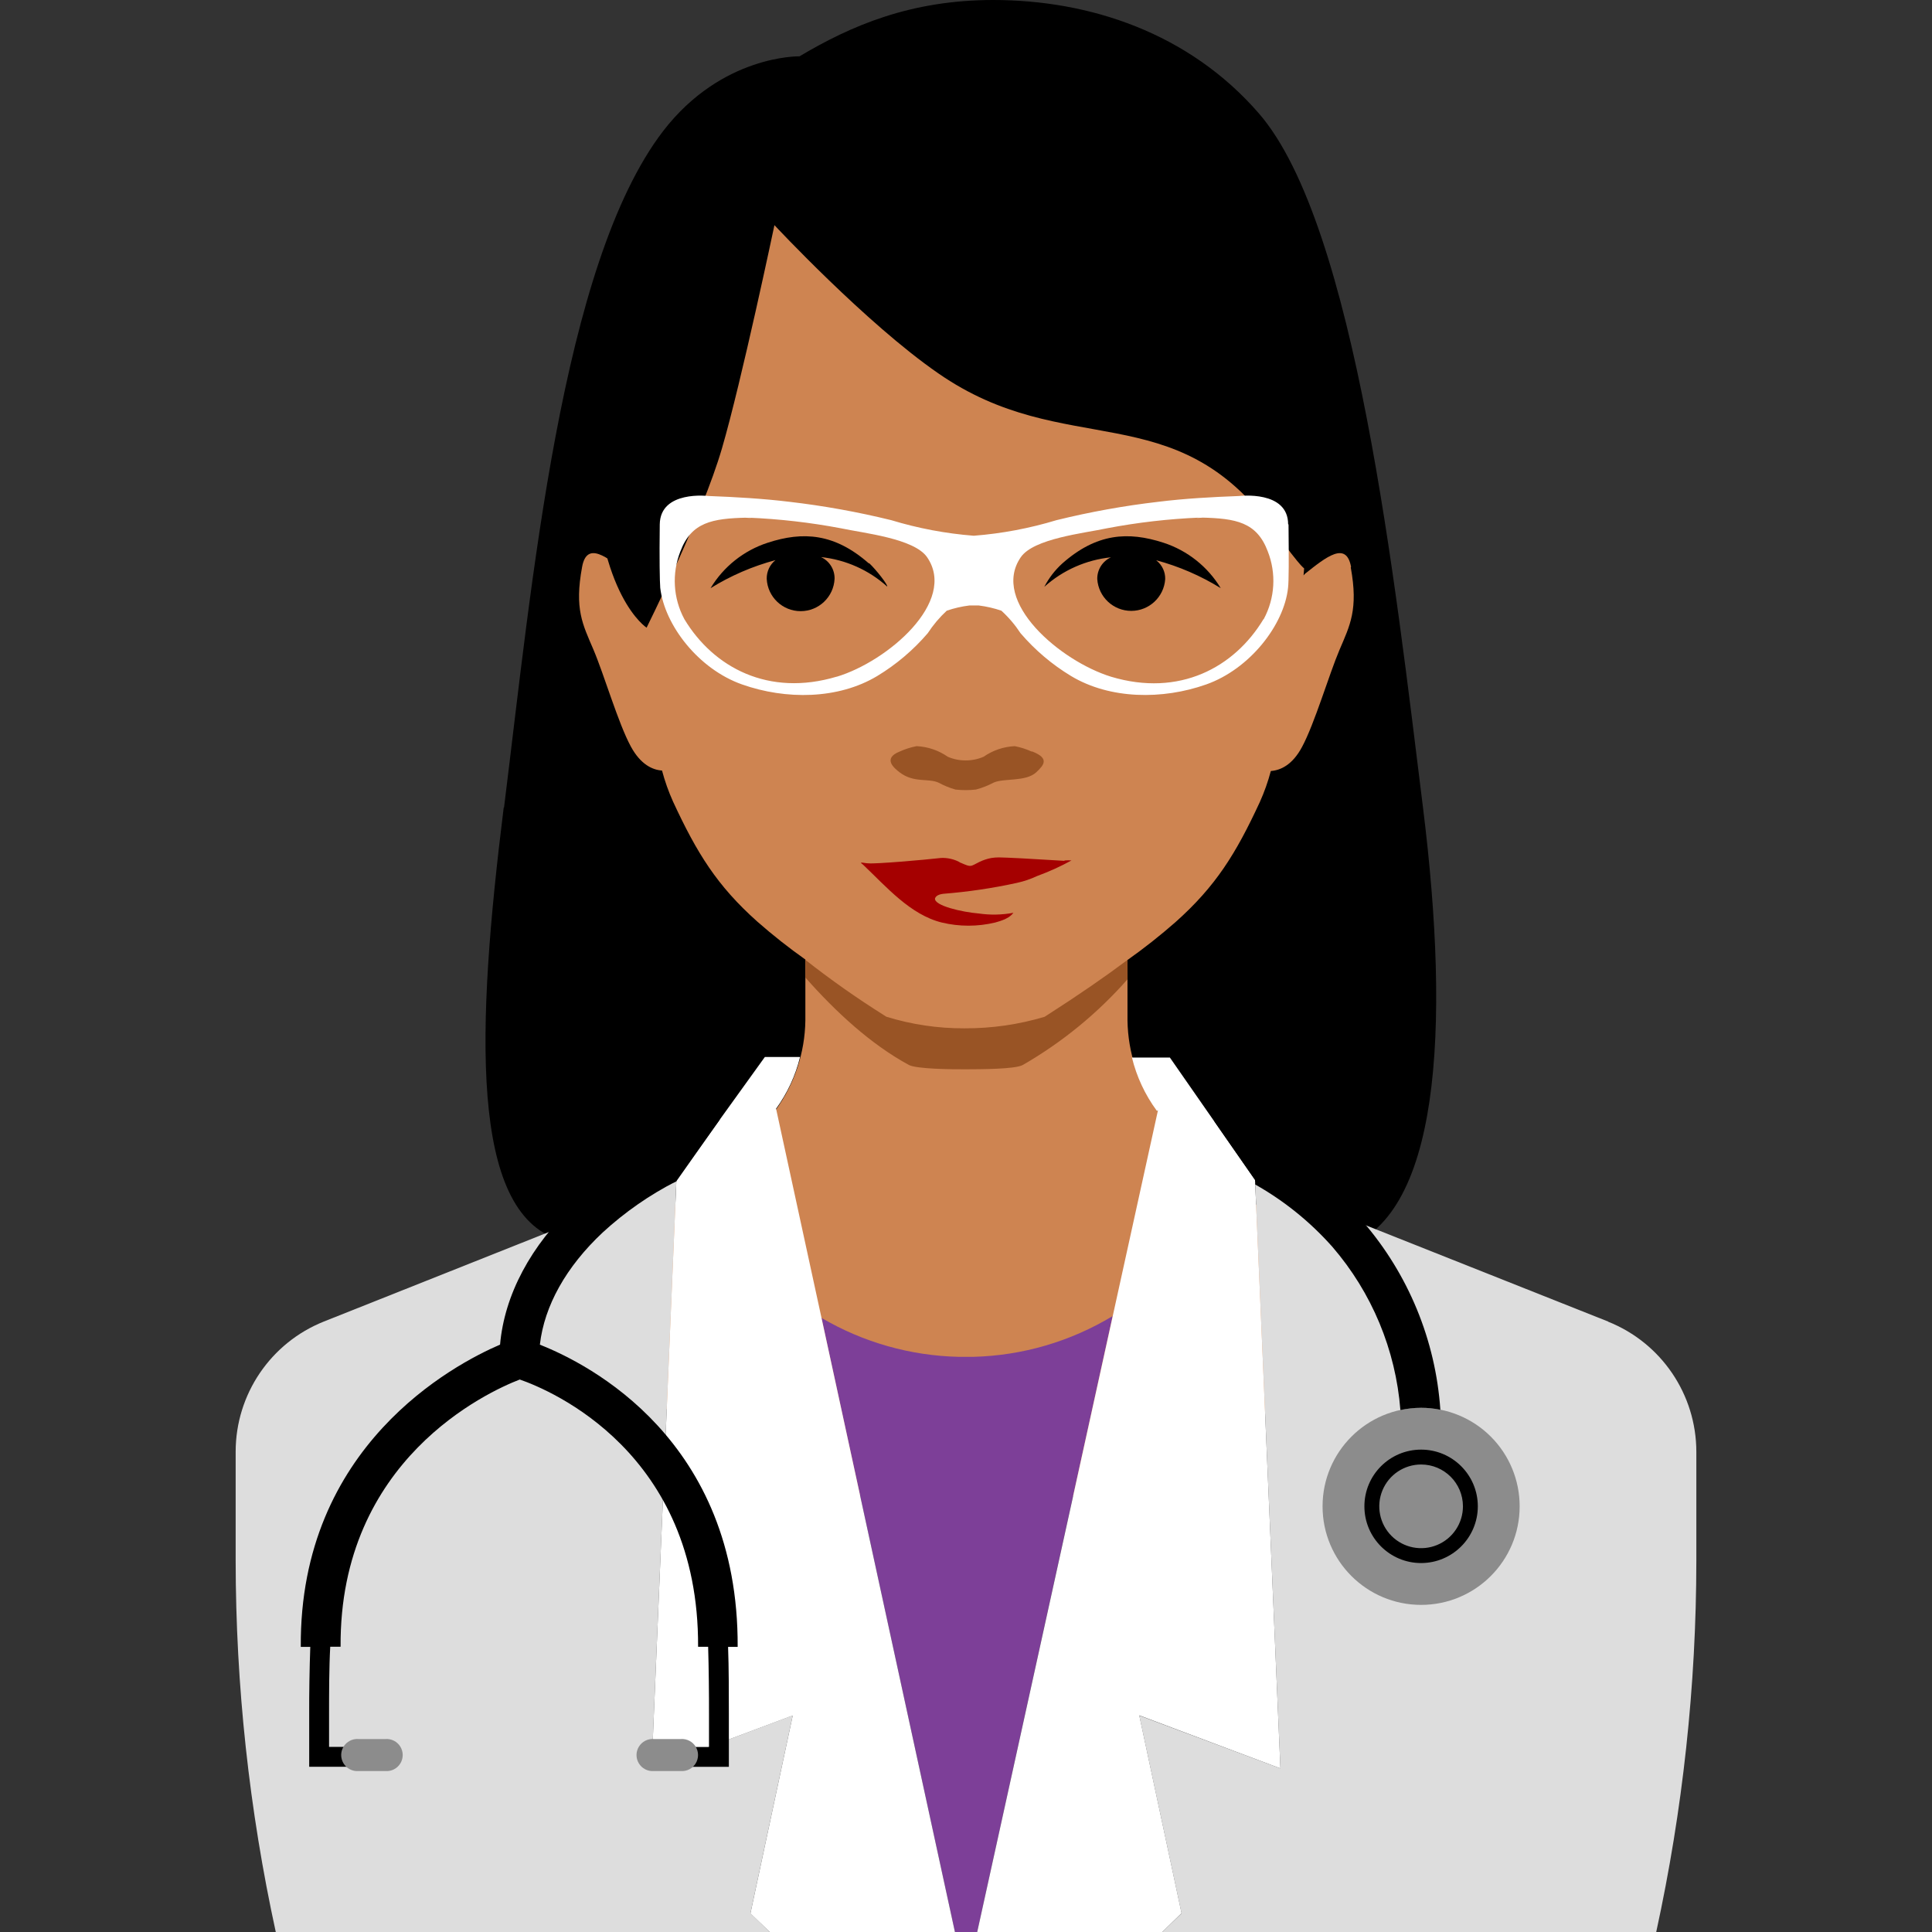
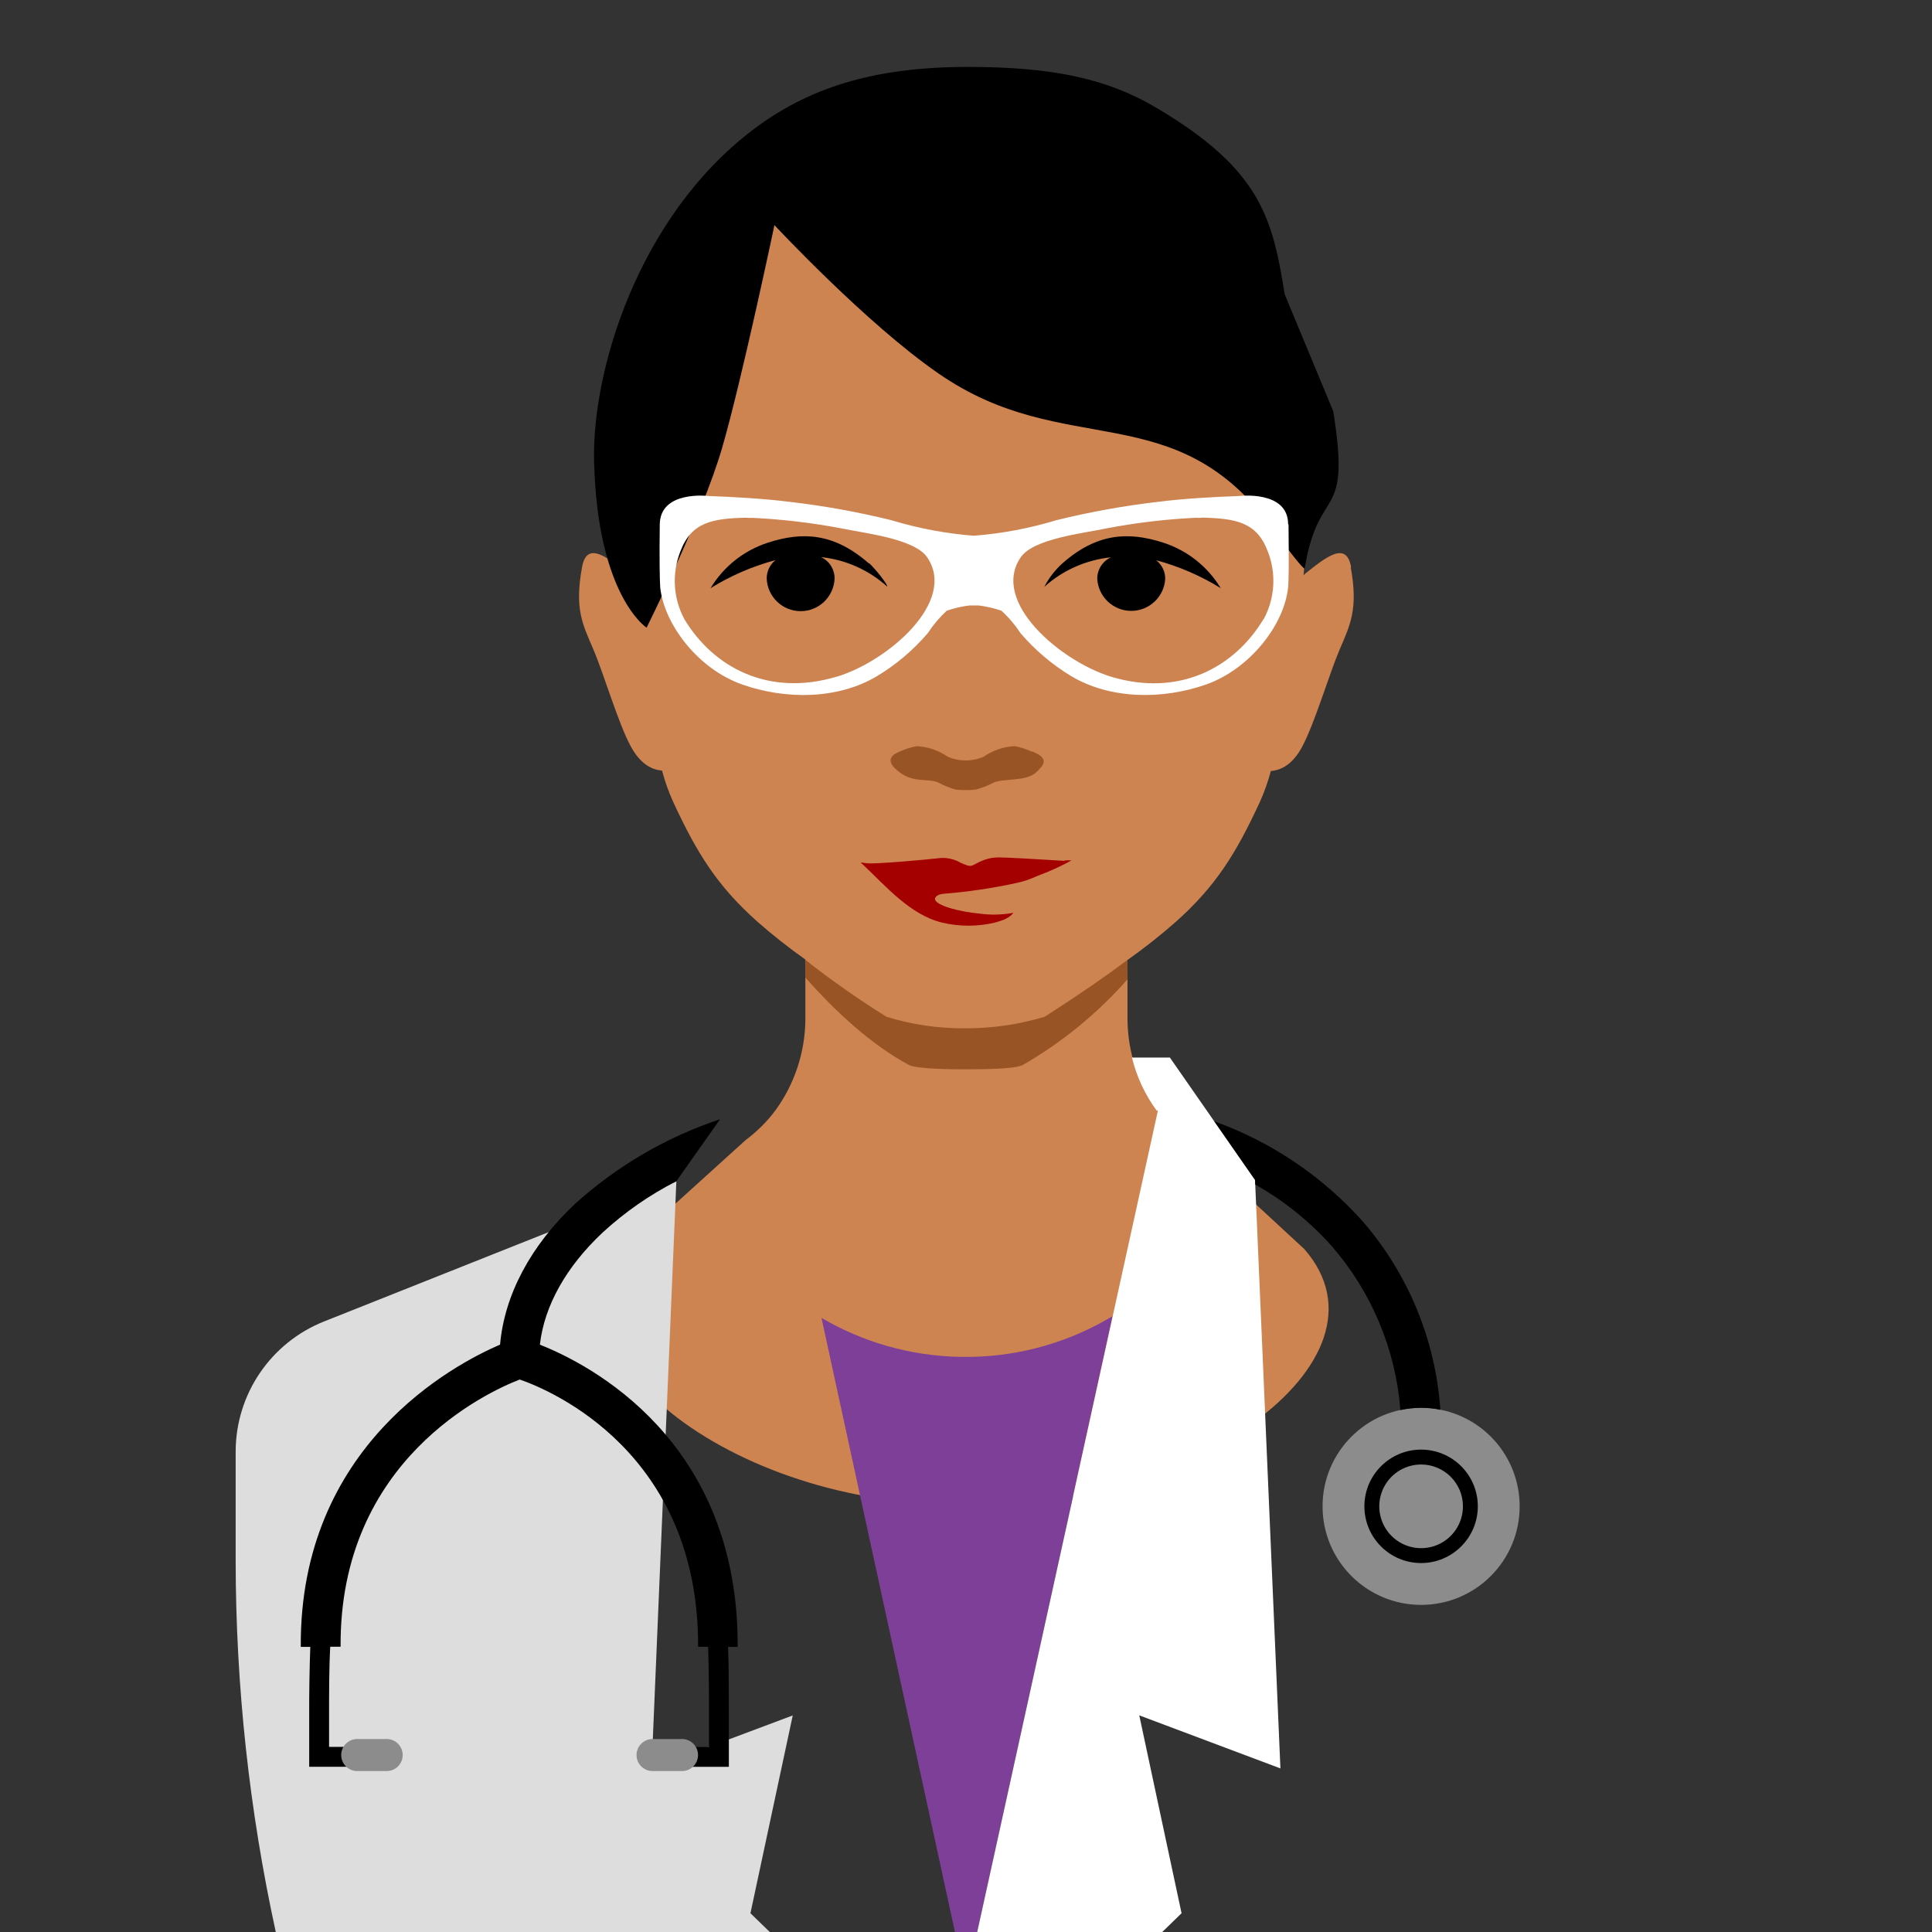
<svg xmlns="http://www.w3.org/2000/svg" width="248px" height="248px" viewBox="0 0 248 248" version="1.1">
  <rect x="0" y="0" width="248" height="248" fill="#333333" stroke="none" />
  <title>Pictograms/On F5/people/Doctor3</title>
  <desc>Pictogram people doctor</desc>
  <g id="Pictograms/On-F5/people/Doctor3" stroke="none" stroke-width="1" fill="none" fill-rule="evenodd">
    <g id="Doctor3_rgb" transform="translate(30, 0)" fill-rule="nonzero">
-       <path d="M34.7,103.65 C38.26,75.11 42,33.91 55.14,16.8 C62.7,7 72.63,7.23 72.63,7.23 C79.18,3.33 86.84,0 97.49,0 C109.83,0 122.6,4.19 131.59,14.55 C144.04,28.89 149.11,75.11 152.66,103.65 C156.21,132.19 154.86,156.65 142.14,160.29 C120.23,166.51 94.14,165.54 94.14,165.54 C94.14,165.54 63.51,165.97 41.79,159.15 C30.29,155.55 31.11,132.15 34.66,103.65" id="Path" fill="#000000" />
      <path d="M143.43,72.78 C142.82,69.41 140.24,71.49 137.53,73.64 L137.33,73.86 C137.39,73.23 137.44,72.59 137.49,71.97 C137.9,66.54 137.49,61.48 137.49,57.73 L137.49,57.4 C137.499,55.929 137.412,54.459 137.23,53 C133.52,28.07 128,10.64 95.26,9.46 L92.85,9.46 C60.13,10.64 54.59,28.07 50.91,53 C50.737,54.46 50.654,55.93 50.66,57.4 L50.66,57.73 C50.66,61.48 50.2,66.54 50.66,71.97 C50.66,72.59 50.76,73.23 50.82,73.86 L50.62,73.64 C47.91,71.49 45.33,69.41 44.72,72.78 C43.72,78.19 44.79,80.13 46.17,83.37 C47.55,86.61 49.36,92.85 50.98,95.83 C52.24,98.15 53.77,98.83 54.98,98.91 C55.343,100.28 55.818,101.618 56.4,102.91 C59.46,109.51 62.03,113.68 67.21,118.3 C69.179,120.031 71.239,121.657 73.38,123.17 L73.38,131 C73.32,135.135 71.986,139.151 69.56,142.5 C68.481,143.954 67.194,145.241 65.74,146.32 L56.41,154.77 C55.15,156.2 53.79,157.65 52.24,159.12 C36.8,173.74 66.33,194.33 94.42,192.94 C121.74,194.29 150.13,174.85 137.42,160.33 L121.04,145.19 C120.74,144.92 120.42,144.65 120.14,144.36 L119.66,143.92 L119.71,143.86 C119.293,143.428 118.899,142.974 118.53,142.5 C116.12,139.144 114.794,135.131 114.73,131 L114.73,123.23 C116.869,121.714 118.929,120.089 120.9,118.36 C126.08,113.74 128.65,109.57 131.71,102.97 C131.71,102.97 131.71,102.97 131.71,102.97 C132.292,101.678 132.767,100.34 133.13,98.97 C134.36,98.88 135.89,98.21 137.13,95.89 C138.75,92.89 140.6,86.58 141.94,83.43 C143.28,80.28 144.38,78.25 143.39,72.84" id="Path" fill="#CE8451" />
      <path d="M114.73,123.22 C111.89,125.35 108.51,127.69 104.4,130.32 C104.293,130.381 104.189,130.448 104.09,130.52 C100.742,131.52 97.264,132.019 93.77,132 C90.38,132.014 87.008,131.512 83.77,130.51 L83.46,130.31 C79.978,128.121 76.613,125.751 73.38,123.21 L73.38,125.48 C77.31,129.93 81.8,134.06 86.66,136.7 C87.66,137.23 92.19,137.27 93.98,137.26 C95.77,137.25 100.33,137.26 101.3,136.7 C106.349,133.789 110.889,130.074 114.74,125.7 L114.73,123.22 Z" id="Path" fill="#995425" />
      <path d="M102.42,96.47 C101.73,96.156 101.005,95.924 100.26,95.78 C98.825,95.846 97.438,96.318 96.26,97.14 C95.534,97.453 94.751,97.613 93.96,97.61 C93.169,97.615 92.385,97.455 91.66,97.14 C90.481,96.319 89.095,95.848 87.66,95.78 C86.912,95.923 86.183,96.154 85.49,96.47 C83.26,97.36 84.77,98.6 85.49,99.15 C87.33,100.54 89.16,99.86 90.49,100.47 C91.172,100.841 91.893,101.136 92.64,101.35 C93.514,101.45 94.396,101.45 95.27,101.35 C96.052,101.146 96.807,100.85 97.52,100.47 C98.84,99.86 101.65,100.38 103,99.15 C104,98.21 104.76,97.36 102.52,96.47" id="Path" fill="#995425" />
      <path d="M106.63,110.5 C102.34,110.23 99.17,110.07 98.23,110.06 C97.895,110.059 97.561,110.085 97.23,110.14 C96.715,110.239 96.214,110.404 95.74,110.63 C94.53,111.22 94.74,111.37 93.35,110.76 C93.26,110.76 93.17,110.65 93.07,110.61 C92.368,110.264 91.592,110.099 90.81,110.13 C88.63,110.38 82.36,110.92 81.48,110.82 C80.93,110.82 80.11,110.52 80.77,110.98 C83.77,113.82 86.84,117.42 90.89,118.42 C93.141,118.96 95.489,118.96 97.74,118.42 L98.38,118.23 C98.619,118.151 98.852,118.057 99.08,117.95 L99.19,117.89 C99.542,117.723 99.85,117.476 100.09,117.17 C98.622,117.444 97.118,117.475 95.64,117.26 C93.49,117.08 89.91,116.26 90.02,115.33 C90.07,115.17 90.26,114.82 91.1,114.73 C94.275,114.479 97.429,114.012 100.54,113.33 C101.434,113.135 102.303,112.84 103.13,112.45 C104.648,111.896 106.123,111.227 107.54,110.45 L107.54,110.45 C107.247,110.425 106.953,110.425 106.66,110.45" id="Path" fill="#A50000" />
      <path d="M81.54,72.33 C77.14,68.46 73.09,68.18 68.54,69.67 C65.475,70.668 62.873,72.738 61.21,75.5 C63.796,73.899 66.602,72.686 69.54,71.9 C68.815,72.483 68.401,73.37 68.42,74.3 C68.531,76.624 70.448,78.451 72.775,78.451 C75.102,78.451 77.019,76.624 77.13,74.3 C77.157,73.107 76.473,72.011 75.39,71.51 C78.548,71.843 81.52,73.166 83.88,75.29 C84.02,75.13 82.47,73.13 81.57,72.29" id="Path" fill="#000000" />
      <path d="M118.43,71.92 C121.346,72.704 124.132,73.91 126.7,75.5 C125.032,72.739 122.427,70.67 119.36,69.67 C114.78,68.18 110.74,68.46 106.36,72.33 C105.418,73.185 104.636,74.201 104.05,75.33 C106.429,73.191 109.427,71.864 112.61,71.54 C111.515,72.036 110.823,73.138 110.85,74.34 C111.005,76.634 112.911,78.415 115.21,78.415 C117.509,78.415 119.415,76.634 119.57,74.34 C119.595,73.416 119.183,72.535 118.46,71.96" id="Path" fill="#000000" />
      <path d="M134.91,37.78 C133.35,28.04 131.85,21.78 118.51,13.88 C112,10 104.87,8.59 94.21,8.59 C81.87,8.59 73.56,11.41 66.61,16.69 C51.87,27.9 45.93,47.69 46.26,59.37 C46.73,76.56 53,80.57 53,80.57 C53,80.57 60.14,66.24 62.67,57.57 C65.2,48.9 69.41,28.9 69.41,28.9 C69.41,28.9 81.17,41.52 90.41,47.9 C106.77,59.28 120.8,50.48 133.41,67.9 C137.52,73.58 137.48,72.95 137.48,72.95 C139.27,61.95 143.48,67.31 141.14,52.79 L134.91,37.78 Z" id="Path" fill="#000000" />
      <path d="M95.44,248 L112.82,168.94 C107.415,172.206 101.253,174.009 94.94,174.17 L93.08,174.17 C86.873,174.034 80.804,172.312 75.45,169.17 L92.58,248 L95.44,248 Z" id="Path" fill="#7D3F98" />
      <path d="M53.64,227 L56.82,151.64 L11.57,169.64 C4.742,172.369 0.26,178.977 0.25,186.33 L0.25,200.33 C0.26,216.358 1.986,232.339 5.4,248 L68.81,248 L66.33,245.59 L71.76,220.2 L53.64,227 Z" id="Path" fill="#DDDDDD" />
-       <path d="M176.43,169.64 L131.11,151.64 L134.36,227 L116.24,220.21 L121.67,245.61 L119.19,248 L182.6,248 C186.012,232.346 187.739,216.372 187.75,200.35 L187.75,186.35 C187.74,178.997 183.258,172.389 176.43,169.66" id="Path" fill="#DDDDDD" />
-       <path d="M69.62,142.32 C71.067,140.327 72.113,138.072 72.7,135.68 L68.18,135.68 L56.82,151.46 L56.82,151.62 L53.64,227 L71.76,220.21 L66.33,245.61 L68.81,248 L92.58,248 L75.45,169.16 L69.62,142.32 Z" id="Path" fill="#FFFFFF" />
      <path d="M134.36,227 L131.11,151.63 L131.11,151.48 L120.17,135.75 L120.17,135.75 L115.3,135.75 C115.902,138.215 116.986,140.536 118.49,142.58 L118.63,142.58 L112.82,169.01 L95.44,248 L119.19,248 L121.67,245.59 L116.24,220.19 L134.36,227 Z" id="Path" fill="#FFFFFF" />
      <path d="M165.07,193.36 C165.07,200.346 159.406,206.01 152.42,206.01 C145.434,206.01 139.77,200.346 139.77,193.36 C139.77,186.374 145.434,180.71 152.42,180.71 C155.776,180.707 158.995,182.039 161.368,184.412 C163.741,186.785 165.073,190.004 165.07,193.36" id="Path" fill="#8C8C8C" />
      <path d="M152.42,200.64 C148.401,200.64 145.142,197.383 145.14,193.363 C145.138,189.344 148.394,186.084 152.413,186.08 C156.433,186.076 159.694,189.331 159.7,193.35 C159.7,197.372 156.442,200.634 152.42,200.64 M152.42,187.99 C150.247,187.99 148.288,189.299 147.458,191.307 C146.627,193.315 147.089,195.626 148.626,197.161 C150.164,198.696 152.476,199.153 154.482,198.318 C156.488,197.484 157.794,195.523 157.79,193.35 C157.784,190.388 155.382,187.99 152.42,187.99" id="Shape" fill="#000000" />
      <path d="M131.13,152.05 C134.85,154.15 138.195,156.854 141.03,160.05 C146.097,165.925 149.156,173.265 149.76,181 C150.634,180.812 151.526,180.715 152.42,180.71 C153.25,180.711 154.077,180.795 154.89,180.96 C154.279,172.041 150.787,163.562 144.94,156.8 C139.755,150.995 133.204,146.575 125.88,143.94 L131.11,151.46 L131.13,152.05 Z" id="Path" fill="#000000" />
      <path d="M62.43,143.67 C55.564,145.955 49.245,149.636 43.87,154.48 C38.11,159.87 34.75,166.24 34.19,172.6 C28.25,175.16 8.43,185.6 8.61,211.4 L9.83,211.4 C9.73,214.1 9.68,217.53 9.69,219.94 L9.69,226.79 L14.69,226.79 C14.271,226.404 14.032,225.86 14.03,225.29 C14.039,224.914 14.157,224.549 14.37,224.24 L12.24,224.24 L12.24,219.94 C12.24,217.52 12.24,214.06 12.39,211.38 L13.72,211.38 C13.55,187.38 32.59,178.67 36.72,177.08 C40.72,178.47 59.72,186.44 59.61,211.39 L60.9,211.39 C60.98,213.96 61.02,217.76 61.01,219.95 L61.01,224.25 L59.12,224.25 C59.333,224.559 59.451,224.924 59.46,225.3 C59.458,225.87 59.219,226.414 58.8,226.8 L63.56,226.8 L63.56,219.96 C63.56,217.77 63.56,213.96 63.46,211.4 L64.69,211.4 C64.82,184.85 45.6,175.09 39.3,172.61 C39.87,167.61 42.67,162.61 47.36,158.21 C50.2,155.598 53.383,153.384 56.82,151.63 L62.43,143.67 Z" id="Path" fill="#000000" />
      <path d="M57.4,223.23 L53.91,223.23 C53.142,223.176 52.407,223.556 52.007,224.214 C51.606,224.872 51.606,225.698 52.007,226.356 C52.407,227.014 53.142,227.394 53.91,227.34 L57.4,227.34 C58.168,227.394 58.903,227.014 59.303,226.356 C59.704,225.698 59.704,224.872 59.303,224.214 C58.903,223.556 58.168,223.176 57.4,223.23" id="Path" fill="#8C8C8C" />
      <path d="M19.53,223.23 L16,223.23 C15.232,223.176 14.497,223.556 14.097,224.214 C13.696,224.872 13.696,225.698 14.097,226.356 C14.497,227.014 15.232,227.394 16,227.34 L19.49,227.34 C20.258,227.394 20.993,227.014 21.393,226.356 C21.794,225.698 21.794,224.872 21.393,224.214 C20.993,223.556 20.258,223.176 19.49,223.23" id="Path" fill="#8C8C8C" />
      <path d="M135.35,67.31 C135.35,62.9 129.11,63.67 129.04,63.67 C125.58,63.8 122.09,63.99 118.71,64.41 C114.301,64.92 109.929,65.709 105.62,66.77 C102.163,67.819 98.602,68.49 95,68.77 C91.405,68.49 87.85,67.819 84.4,66.77 C80.087,65.71 75.712,64.921 71.3,64.41 C67.92,64 64.43,63.8 61,63.67 C60.93,63.67 54.75,62.9 54.69,67.31 C54.63,71.72 54.69,74.65 54.75,75.45 C55.3,80.23 59.64,85.88 65.26,87.86 C70.88,89.84 77.58,89.79 82.6,86.78 C85.042,85.304 87.233,83.447 89.09,81.28 C89.782,80.221 90.602,79.25 91.53,78.39 C92.475,78.068 93.45,77.843 94.44,77.72 C93.77,77.72 94.44,77.72 94.44,77.72 L94.83,77.72 L94.83,77.72 L95.24,77.72 L95.24,77.72 L95.63,77.72 C95.63,77.72 96.3,77.72 95.63,77.72 C96.62,77.843 97.595,78.068 98.54,78.39 C99.478,79.246 100.304,80.217 101,81.28 C102.857,83.447 105.048,85.304 107.49,86.78 C112.49,89.78 119.23,89.84 124.83,87.86 C130.43,85.88 134.83,80.23 135.34,75.45 C135.44,74.65 135.45,71.74 135.4,67.31 M77.4,86.86 C68.67,89.47 61.6,85.7 57.85,79.48 C56.405,76.794 56.218,73.607 57.34,70.77 C58.75,67.03 61.42,66.55 65.87,66.45 C65.08,66.45 67.33,66.53 66.07,66.45 C70.051,66.615 74.015,67.07 77.93,67.81 C80.93,68.45 87.35,69.12 89.01,71.53 C92.92,77.24 83.9,84.92 77.4,86.87 M132.18,79.49 C128.43,85.71 121.36,89.49 112.63,86.87 C106.13,84.87 97.11,77.24 101.03,71.53 C102.68,69.12 109.14,68.45 112.11,67.81 C116.035,67.064 120.009,66.606 124,66.44 C122.74,66.53 125,66.44 124.2,66.44 C128.65,66.54 131.32,67.02 132.73,70.76 C133.852,73.597 133.665,76.784 132.22,79.47" id="Shape" fill="#FFFFFF" />
    </g>
  </g>
</svg>